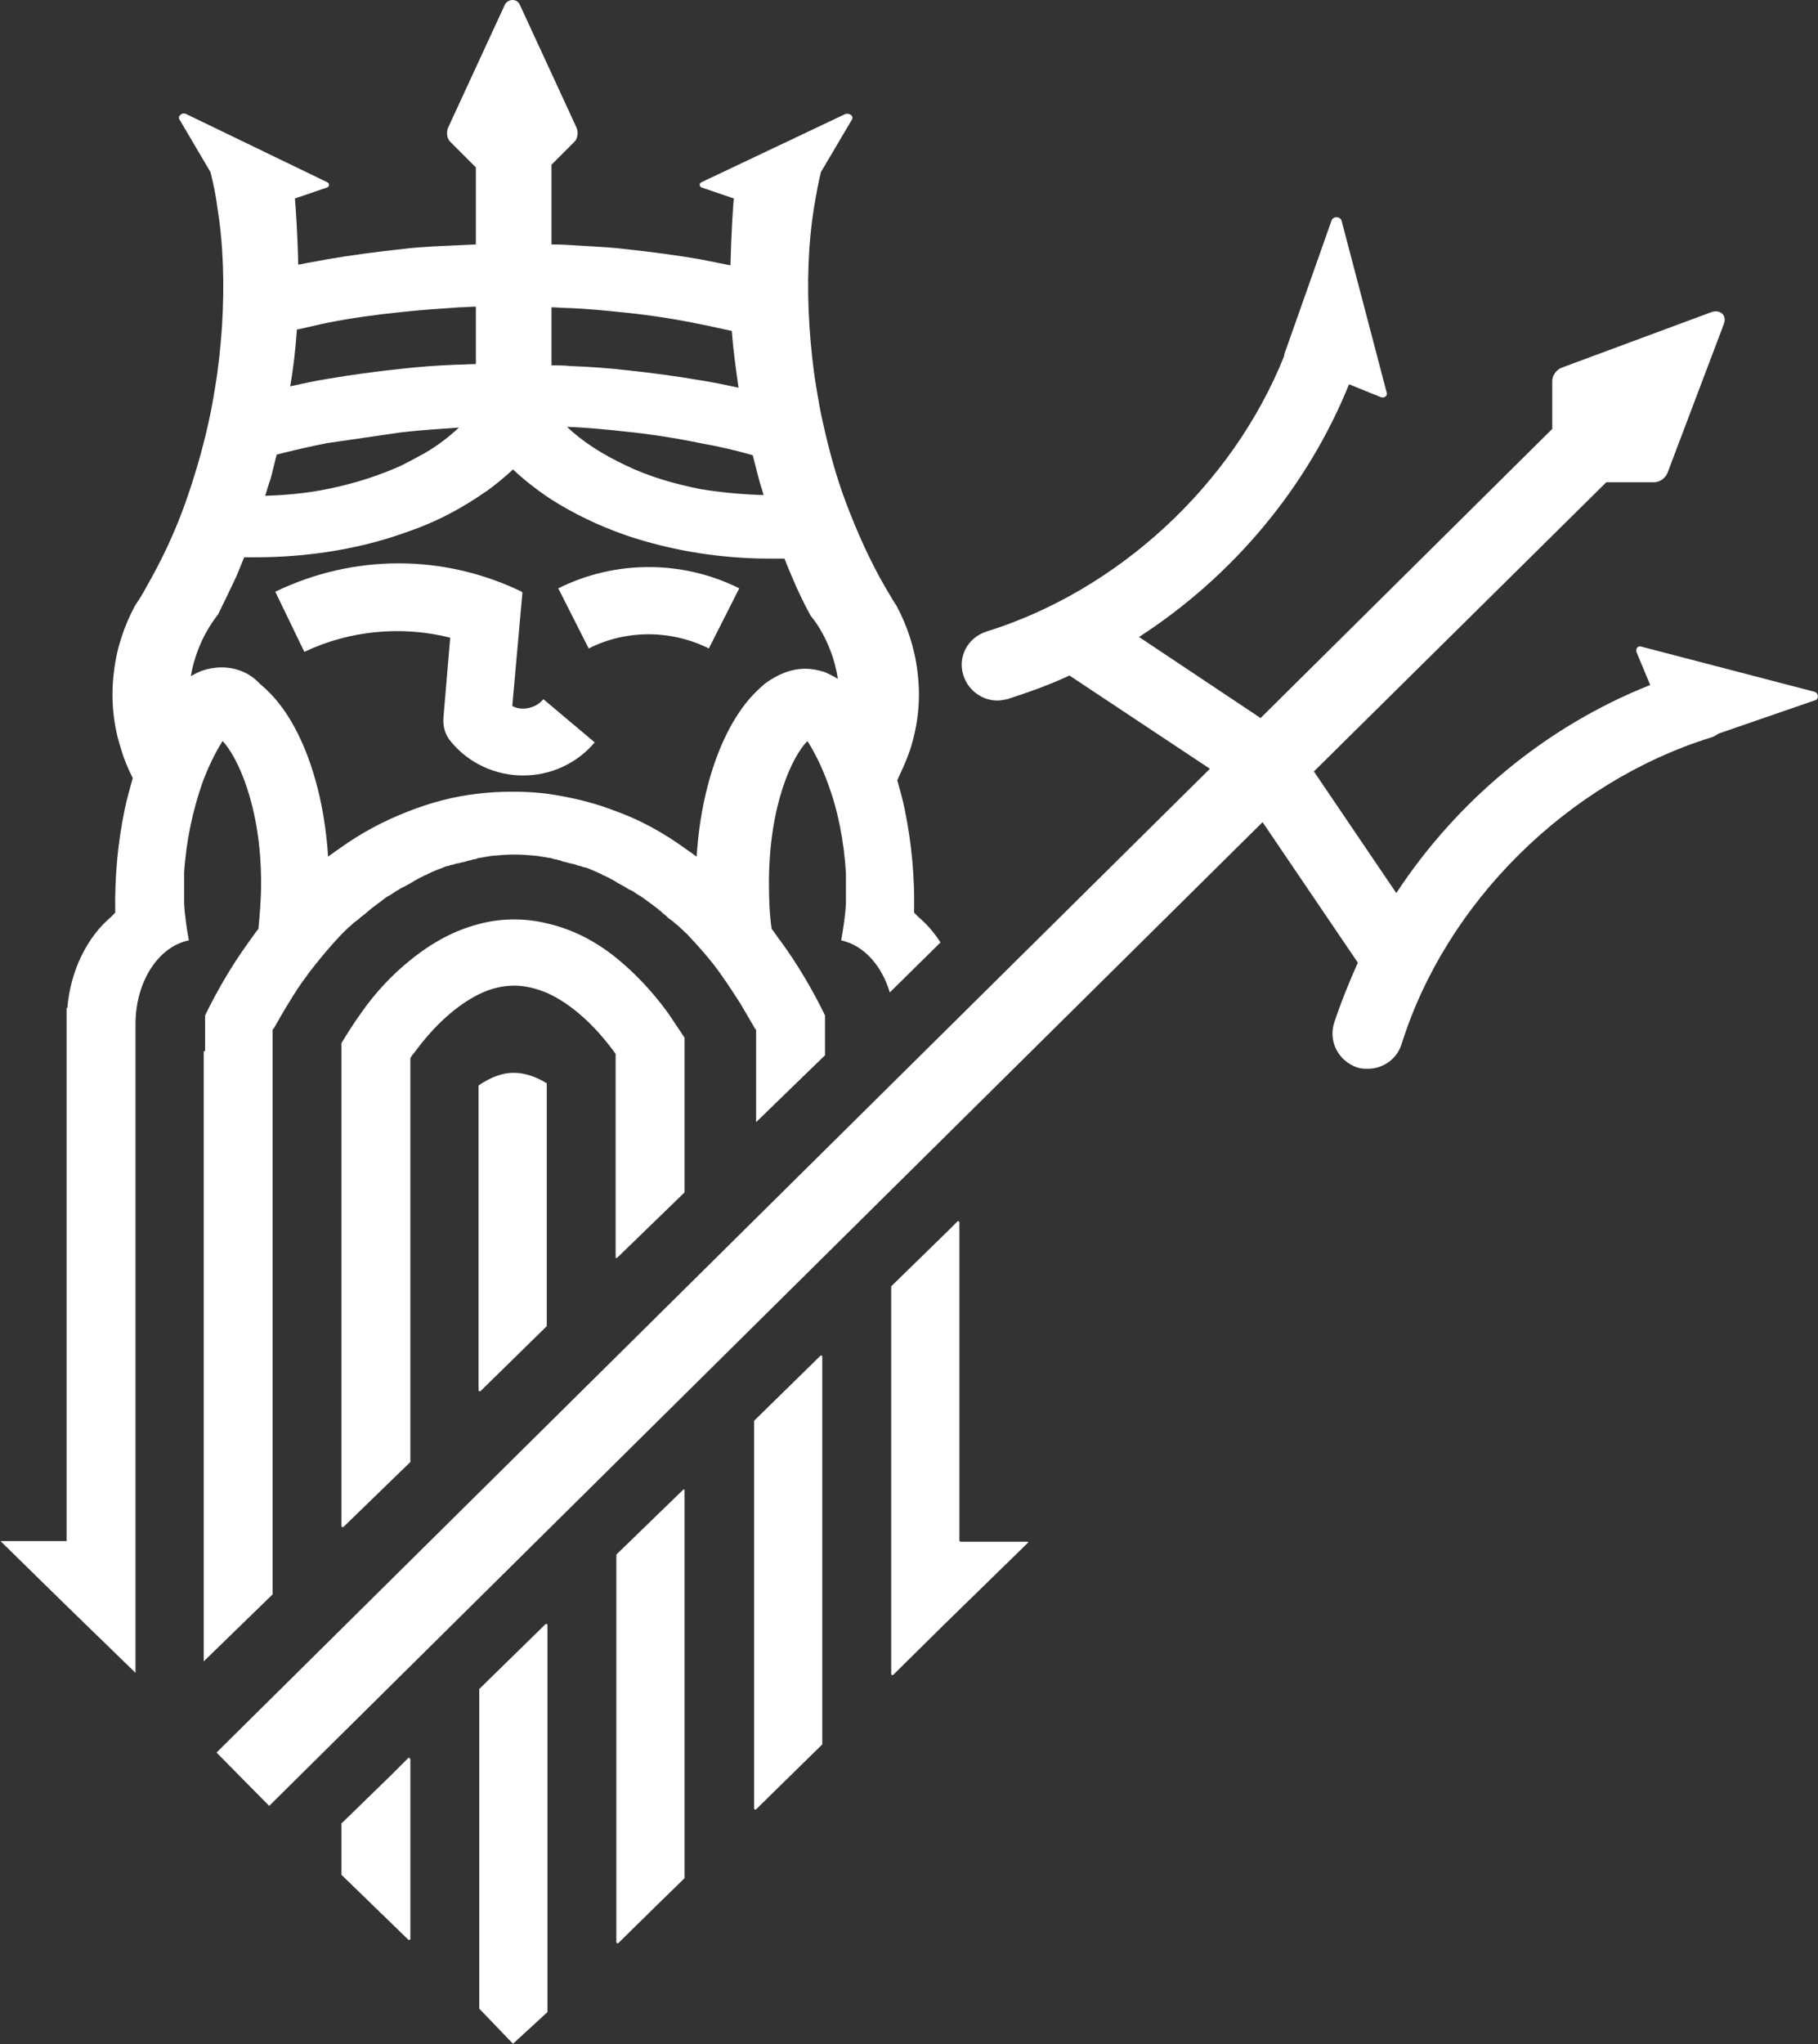
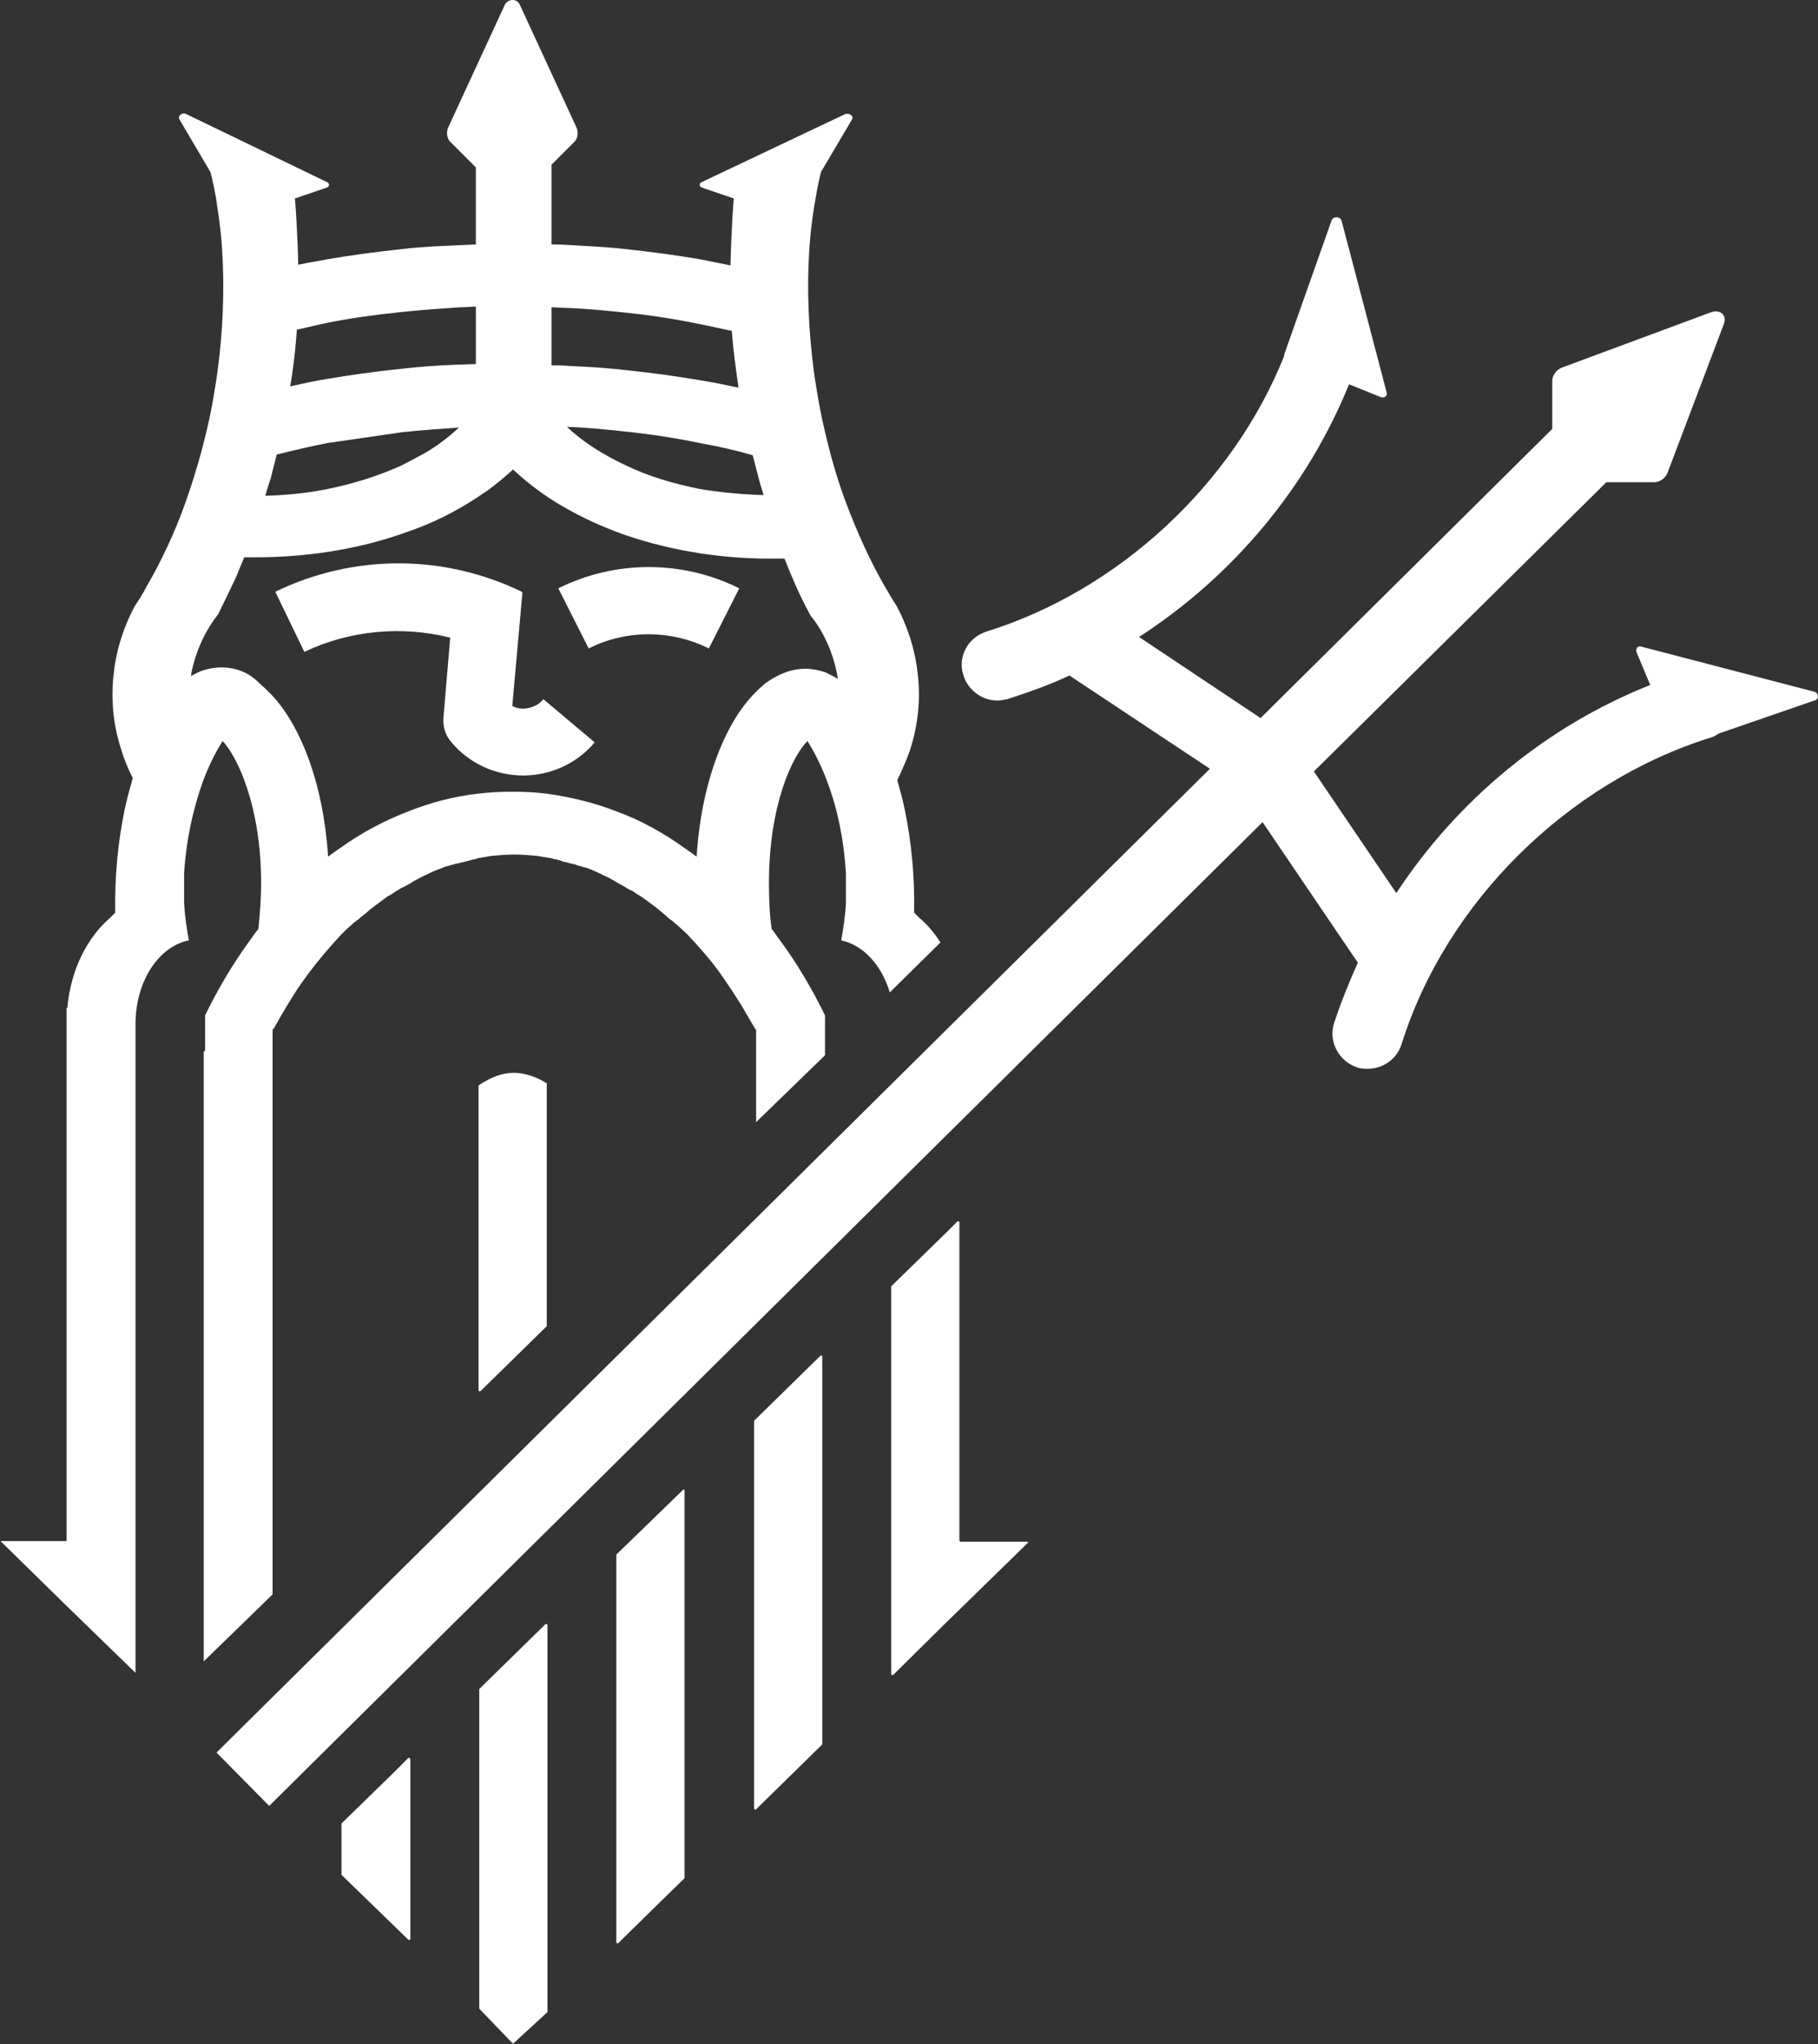
<svg xmlns="http://www.w3.org/2000/svg" version="1.2" viewBox="0 0 1544 1735" width="1544" height="1735">
  <rect x="0" y="0" width="1544" height="1735" fill="#333333" stroke="none" />
  <style>
		.s0 { fill: #ffffff } 
	</style>
-   <path class="s0" d="m667.98 928.34l-26.96 26.37z" />
  <path class="s0" d="m463.25 1378.52l-56.22 55.03v0.59 270.1 0.59l28.11 29.25c0.55 0.55 1.14 0.55 1.14 0l28.11-25.81 0.55-0.6v-328.6c0-0.55-1.14-1.14-1.69-0.55z" />
  <path class="s0" d="m346.78 1492.05l-13.19 13.19-41.84 40.74-1.74 1.69v43.04 0.55l56.77 55.07c0.59 0.55 1.74 0 1.74-0.6v-152.53c-0.6-1.15-1.15-1.74-1.74-1.15z" />
  <path class="s0" d="m696.64 1150.82l-56.22 55.07v0.55 328.65c0 0.55 1.15 1.14 1.74 0.55l56.18-55.08v-0.55-328.59c0-1.15-1.15-1.15-1.7-0.6z" />
  <path class="s0" d="m872.17 1308.53h-56.22c-0.55 0-1.14-0.55-1.14-1.15v-270.09c0-0.59-1.15-1.14-1.7-0.59l-8.6 8.6-47.62 46.47v0.55 328.64c0 0.55 1.15 1.14 1.74 0.55l44.14-43.58 70.54-68.81c0 0 0-0.59-1.14-0.59z" />
  <path class="s0" d="m580.22 1264.4l-56.77 55.02v0.6 328.6c0 0.55 1.15 1.14 1.7 0.55l33.28-32.69 22.93-22.34v-0.6-328.59c0-0.55-0.59-1.15-1.14-0.55z" />
  <path class="s0" d="m406.98 920.88l-0.55 0.55v258.64c0 0.6 1.15 1.15 1.7 0.6l56.22-55.07v-0.55-205.32c0-0.59 0-0.59-0.55-0.59-9.2-5.72-18.96-8.61-27.56-8.61q-13.74 0-29.26 10.35z" />
-   <path class="s0" d="m524.6 1067.09l56.76-55.02v-0.6-130.19-0.55q-6.86-10.35-13.78-20.65c-13.73-18.9-28.65-34.42-44.13-47.01-18.36-14.92-38.46-24.68-58.51-29.25-9.15-2.29-18.36-3.44-28.11-3.44-10.3 0-20.05 1.15-30.4 3.99q-30.08 7.73-58.51 30.99c-14.88 12.04-29.2 26.96-41.84 45.27-5.72 8.06-10.9 16.07-16.07 24.68v0.59 409.44c0 0.6 1.14 1.15 1.74 0.6l56.77-55.07v-0.55-341.83-0.55c1.14-1.74 2.29-3.43 3.43-4.62 17.22-23.49 36.12-40.1 54.48-49.3 10.35-5.18 20.65-7.47 30.4-7.47 9.2 0 18.36 2.29 28.11 6.32 20.05 9.2 40.15 26.96 57.92 51.64v0.55 172.63c0.59 0 1.14 0 1.74-0.6z" />
  <path class="s0" d="m173.04 892.17v517.9l58.46-56.82v-479.39c0.6-0.59 0.6-0.59 1.15-1.19 4.02-6.86 8.05-14.33 12.04-20.6 5.17-8.6 10.34-16.66 16.07-24.12 0.59-0.55 0.59-1.15 1.14-1.7 9.2-12.04 18.36-22.93 28.11-33.28 2.88-2.84 5.72-5.72 8.61-8.01 1.14-1.14 2.29-2.29 3.43-2.88 0.6-0.55 1.15-1.15 2.29-1.7 1.14-1.14 2.29-2.29 3.43-2.88 1.15-1.14 2.34-1.74 3.48-2.88 1.15-1.15 2.84-2.29 3.99-3.44 1.74-1.14 2.88-2.29 4.57-3.43 1.74-1.15 2.89-2.29 4.63-3.43 1.69-1.15 3.43-2.89 5.72-4.03 0.6 0 0.6-0.55 1.15-0.55q2.56-1.74 5.17-3.48c0.55 0 0.55-0.55 1.14-0.55 1.7-1.15 3.44-2.29 5.18-2.88 2.29-1.15 3.98-2.29 6.27-3.44 0.59-0.55 1.14-0.55 1.74-1.14 1.74-1.15 3.43-1.74 5.17-2.89q1.7-0.82 3.44-1.69c1.14-0.6 1.73-1.14 2.88-1.14 0 0 0.55 0 0.55-0.6 1.74-0.55 3.43-1.69 5.17-2.29 1.15-0.55 2.84-1.14 4.03-1.69 1.69-0.6 3.43-1.15 4.58-1.74 1.14-0.6 2.84-1.15 3.98-1.15 1.15-0.59 2.89-1.14 4.03-1.14 1.74-0.6 2.89-1.15 4.58-1.15 0.59 0 1.14-0.59 2.29-0.59 1.74-0.55 2.88-0.55 4.62-1.15 1.15-0.54 2.84-0.54 3.99-1.14 0.59 0 1.14 0 1.73-0.55 0 0 0 0 0.55 0 0.6 0 1.74 0 2.34-0.59 0.55 0 1.69-0.55 2.29-0.55q5.13-0.87 10.3-1.74c6.32-0.55 12.63-1.15 18.95-1.15h0.55 0.6c6.27 0 12.59 0.6 18.91 1.15q5.17 0.87 10.34 1.74c0.55 0 1.7 0 2.29 0.55 0.55 0 1.69 0.59 2.29 0.59 0 0 0 0 0.55 0 0.59 0 1.14 0 1.74 0.55 1.14 0 2.88 0.6 4.03 1.14 1.69 0.6 2.84 0.6 4.58 1.15 0.55 0 1.14 0.59 2.29 0.59 1.69 0.55 2.88 0.55 4.57 1.15 1.15 0.55 2.89 1.14 4.03 1.14 1.15 0.55 2.84 1.15 3.99 1.15 1.73 0.59 3.47 1.14 4.62 1.74 1.14 0.55 2.84 1.14 3.98 1.69 1.74 0.6 3.48 1.74 5.18 2.29 0 0 0.59 0 0.59 0.6 1.15 0.54 1.69 0.54 2.84 1.14q1.74 0.87 3.43 1.69c1.74 1.15 3.48 1.74 5.18 2.89 0.59 0.59 1.14 0.59 1.74 1.14 2.28 1.15 3.98 2.29 6.31 3.44 1.7 1.14 3.44 2.28 5.13 2.88 0.6 0 0.6 0.55 1.15 0.55q2.61 1.74 5.17 3.48c0.59 0 0.59 0.55 1.14 0.55 1.74 1.14 3.44 2.29 5.73 4.03 1.74 1.14 2.88 2.28 4.62 3.43 1.69 1.14 2.84 2.29 4.58 3.43 1.14 1.15 2.88 2.29 4.03 3.44 1.14 1.14 2.29 1.74 3.43 2.88 1.15 1.14 2.29 2.29 3.43 2.88 0.55 0.55 1.7 1.15 2.29 1.7 1.15 1.14 2.29 2.29 3.44 2.88 2.88 2.84 5.72 5.17 8.6 8.01 9.76 10.35 19.51 21.24 28.11 33.28 0.55 0.55 0.55 1.15 1.15 1.7 5.72 8.05 10.89 16.07 16.07 24.12q6 10.3 12.04 20.6c0 0.6 0.55 0.6 1.14 1.19v78.56l58.51-56.77v-28.7c0 0 0 0 0-0.55v-4.62c-10.89-22.34-23.53-43.58-37.31-62.49-2.84-3.43-5.13-7.46-8.01-10.9-1.74-12.03-2.29-24.67-2.29-39 0-66.51 20.05-107.81 32.69-120.44 6.86 10.89 12.63 22.98 17.21 35.57 8.61 22.93 13.74 48.75 15.48 76.27q0 4.3 0 8.6c0 4.03 0 8.61 0 12.64 0 1.69 0 2.83 0 4.57-0.55 10.9-2.29 21.79-4.03 31.55 18.95 4.02 34.42 21.19 41.29 44.17l43.04-42.43c-5.18-8.06-11.49-15.52-18.36-21.25-0.6-0.55-1.74-1.74-2.29-2.28q-0.87-0.87-1.74-1.74c0.59-30.95-2.29-60.2-8.01-87.72-1.74-8.6-4.03-16.66-6.32-24.67 4.03-8.61 8.01-17.21 10.9-25.82 6.86-21.19 9.2-43.58 6.31-65.92-2.29-20.1-8.6-39-17.76-56.22-3.48-5.17-6.32-10.34-9.75-16.06-12.64-21.79-23.53-45.87-33.28-71.69-8.02-21.2-14.33-44.13-19.51-67.66-2.29-9.75-4.03-20.05-5.72-30.4-2.88-17.21-4.58-34.43-5.72-51.04-2.34-36.12-1.19-70.55 3.98-102.09 1.74-10.3 3.43-20.05 5.72-29.25l26.42-44.73c1.69-2.83-2.29-5.72-5.72-4.57l-122.2 57.91c-2.28 1.14-1.69 4.02 0.6 4.57l26.92 9.2c-0.55 4.58-2.29 31.55-2.84 56.77q-12.91-2.56-25.82-5.17c-20.05-3.44-41.3-6.28-63.09-8.61-9.15-1.14-18.36-1.69-27.51-2.29-11.49-0.55-23.53-1.69-35.57-1.69v-67.66l19.5-19.5c2.88-2.89 3.43-8.06 1.74-12.04l-48.21-104.38c-2.29-5.17-9.75-5.17-12.59 0l-48.21 104.38c-1.69 3.98-1.14 9.15 1.74 12.04l21.79 21.79v65.37c-12.63 0.55-24.67 1.14-36.71 1.69-9.16 0.6-17.77 1.15-26.37 2.29-21.8 2.33-43.04 5.17-63.09 8.61-8.61 1.74-16.62 2.88-24.68 4.62-0.55-25.27-2.29-51.64-2.84-56.22l26.97-9.2c2.29-0.55 2.84-3.43 0.55-4.57l-119.86-57.91c-3.43-1.74-7.46 1.74-5.72 4.57l26.37 44.73c2.29 9.2 4.58 19.5 5.72 29.25 5.18 31.54 6.32 65.97 4.03 102.09-1.14 16.61-2.88 33.83-5.77 51.04-1.69 10.35-3.43 20.65-5.72 30.4-5.17 23.53-12.04 46.46-19.5 67.66-9.16 25.82-20.65 49.9-33.24 71.69-2.88 5.72-6.32 10.89-9.75 16.06-9.2 17.22-15.52 36.12-17.81 56.22-2.84 22.93-0.55 45.27 6.32 65.92 2.29 8.06 5.72 16.07 9.75 24.08 0 0.6-0.55 1.14-0.55 1.74-2.29 8.01-4.62 16.62-6.32 24.67-5.72 27.52-8.61 56.77-8.06 87.72q-0.82 0.87-1.69 1.74c-0.59 0.54-1.74 1.73-2.29 2.28-19.5 16.62-33.83 44.18-36.72 76.87h-0.59v13.73 438.74h-56.17l56.17 55.03 58.51 56.81v-447.9-102.68c0-36.12 19.5-65.92 45.32-71.09-1.74-9.76-3.43-20.06-4.03-31.55 0-1.74 0-2.88 0-4.57 0-4.03 0-8.06 0-12.64q0-4.3 0-8.6c1.74-27.52 7.47-53.34 15.48-76.27 4.62-12.59 10.34-24.68 17.21-35.57 12.04 12.63 32.69 54.48 32.69 120.44 0 14.33-1.14 26.97-2.29 39-2.84 3.44-5.17 6.87-8.01 10.9-13.78 18.91-26.37 40.15-37.27 62.49v4.62c0 0 0 0 0 0.55v25.22zm466.24-505.8c1.74 6.91 3.44 13.18 5.18 20.1 1.14 4.57 2.88 9.15 4.03 13.73-18.36-0.55-36.72-2.29-53.94-5.13-22.93-4.62-44.13-10.89-63.08-20.09-19.51-9.16-36.72-20.06-49.9-32.69 17.21 0.6 33.83 2.29 49.9 4.03 22.38 2.29 43.58 5.72 63.08 9.75q24.09 4.3 44.73 10.3zm-170.9-125.57c4.03 0 8.06 0.55 12.04 0.55 17.81 0.59 34.43 2.29 51.05 4.03 22.38 2.29 43.58 5.72 63.08 9.75 9.21 1.74 18.36 4.03 26.97 5.72 1.14 16.07 3.43 32.14 5.72 48.2-10.89-2.33-21.79-4.62-32.69-6.31-20.05-3.44-41.29-6.32-63.08-8.61-15.48-1.74-30.95-2.88-47.02-3.43-5.17-0.6-10.9-0.6-16.07-0.6zm-216.23 18.95c8.61-1.73 17.22-4.02 25.82-5.76 20.1-3.99 40.75-6.87 63.09-9.16 16.07-1.74 32.69-2.88 49.9-4.03 4.58 0 8.61-0.55 13.19-0.55v48.76c-5.72 0-11.45 0.55-17.22 0.55-15.47 0.59-30.94 1.74-45.87 3.43-21.79 2.29-42.99 5.17-63.09 8.61-10.89 1.74-21.19 4.02-31.54 6.31 2.88-16.06 4.58-32.13 5.72-48.16zm-22.34 126.72q2.57-10.3 5.18-20.65c13.73-3.43 28.06-6.86 42.98-9.75l63.09-9.15c15.48-1.74 32.14-2.89 48.76-4.03-8.61 8.01-18.36 15.47-29.26 21.79-6.31 3.43-12.63 6.87-19.5 10.34-18.91 8.57-40.15 15.48-63.09 20.06-16.61 3.43-34.42 5.17-52.74 5.72 1.7-5.13 2.84-9.75 4.58-14.33zm-41.89 159.99c-5.72 0-11.44 1.15-16.62 2.89-2.88 1.14-6.32 2.88-9.15 4.58 1.14-8.01 3.43-15.48 6.27-22.94 4.03-10.34 9.2-19.5 16.07-28.66 0 0 0 0 0.59-0.59 5.13-10.3 10.3-21.2 15.48-32.09 2.29-5.77 4.58-10.9 6.86-16.66q2.61 0 5.18 0c1.14 0 1.74 0 2.88 0 1.15 0 1.7 0 2.84 0 20.65 0 41.3-1.7 60.25-4.58 22.34-3.44 43.58-8.61 63.09-15.48 5.12-1.74 9.75-3.43 14.33-5.17 17.76-6.87 33.83-15.47 48.75-25.22 2.84-1.74 5.73-4.03 8.61-5.72 8.01-5.77 15.47-12.04 22.34-18.36 9.75 9.15 20.1 17.21 32.14 25.22 18.91 12.04 40.15 22.39 63.09 30.4 20.05 6.87 41.29 12.04 63.09 15.47 18.9 2.89 39 4.58 59.05 4.58 1.15 0 2.89 0 4.03 0 0.55 0 1.15 0 1.15 0 2.84 0 5.12 0 8.01 0 2.29 5.77 4.58 11.49 6.87 16.66 4.62 10.9 9.75 21.79 15.52 32.09 0 0 0 0 0.55 0.6 6.91 8.61 12.04 18.36 16.06 28.66 2.89 7.46 5.18 16.06 6.32 24.08-3.43-2.29-7.46-3.99-10.89-5.73-5.77-1.74-10.9-2.88-16.67-2.88-12.04 0-23.48 4.62-34.38 12.63-1.74 1.7-4.03 3.44-5.72 5.18q-0.87 0.82-1.74 1.69c-26.97 26.37-46.47 78.01-50.45 138.8 0 0.55 0 1.15 0 1.15-3.48-2.29-6.32-4.58-9.76-6.87-18.35-13.23-37.86-24.13-58.5-31.54-18.96-7.46-38.46-12.04-58.51-14.93-9.16-1.14-18.36-1.74-28.11-1.74 0 0 0 0-0.55 0h-0.6-0.55-0.59-0.55c0 0 0 0-0.6 0-9.15 0-18.9 0.6-28.11 1.74-20.05 2.29-39.55 7.47-58.51 14.93-20.64 8.01-40.15 18.31-58.46 31.54-3.48 2.29-6.32 4.58-9.75 6.87 0-0.6 0-1.15 0-1.15-4.03-60.79-23.53-112.43-50.5-138.8q-0.87-0.87-1.69-1.69c-1.74-1.74-4.03-3.48-5.77-5.18-8.61-9.2-20.05-13.78-32.69-13.78z" />
  <path class="s0" d="m1540.86 587.11l-147.37-38.41c-2.89-0.6-4.63 2.29-3.48 5.13l11.49 27.56c-88.31 34.97-164.04 98.05-215.63 176.61l-70-103.23 248.36-245.47h40.7c4.58 0 9.75-3.43 11.49-8.56l47.57-125.61c2.88-7.46-2.84-12.64-10.3-10.3l-126.77 47.01c-5.13 1.7-8.61 6.87-8.61 11.45v40.74l-247.72 245.42-103.24-68.81c79.71-51.59 142.79-126.71 178.37-214.47l26.96 10.9c2.84 1.14 5.72-1.15 5.13-3.44l-38.41-146.26c-1.15-3.98-7.46-3.98-8.61 0l-40.15 113.58c0 0.55 0 0.55 0 1.14-43.58 108.95-140.5 199-252.94 233.97-16.03 5.18-24.63 21.8-19.46 37.27 3.98 12.63 16.02 21.24 28.66 21.24 2.88 0 5.72-0.6 8.61-1.15 17.76-5.76 35.57-12.03 52.74-20.09l119.3 79.15-843.66 835 44.73 45.27 843.66-834.95 80.9 119.25c-7.46 16.67-14.38 33.83-20.1 51.05-5.17 16.06 4.03 32.68 19.5 37.85 2.89 1.15 6.32 1.15 9.16 1.15 12.64 0 24.68-8.01 28.7-21.2 37.87-120.44 141.1-221.93 262.11-259.79q3.43-0.87 6.86-3.43l81.45-28.11c4.03-0.6 4.03-6.32 0-7.46z" />
  <path class="s0" d="m602.01 550.39l25.82-51.04c-48.16-24.08-105.52-24.08-153.69 0l25.83 51.04c31.54-16.06 69.95-16.06 102.04 0z" />
  <path class="s0" d="m382.35 541.24l-5.77 68.21c-0.55 7.46 1.74 14.92 6.92 20.64 14.88 17.81 37.26 28.11 60.79 28.11 23.49 0 45.88-10.3 60.76-28.11l-43.59-36.67c-3.98 5.13-10.89 8.02-17.17 8.02-3.47 0-6.31-0.55-9.2-2.29l8.61-96.37h-0.55v-0.55c-66.57-32.13-142.84-32.13-209.36 0l24.68 51.05c38.41-18.36 83.14-22.39 123.88-12.04z" />
</svg>